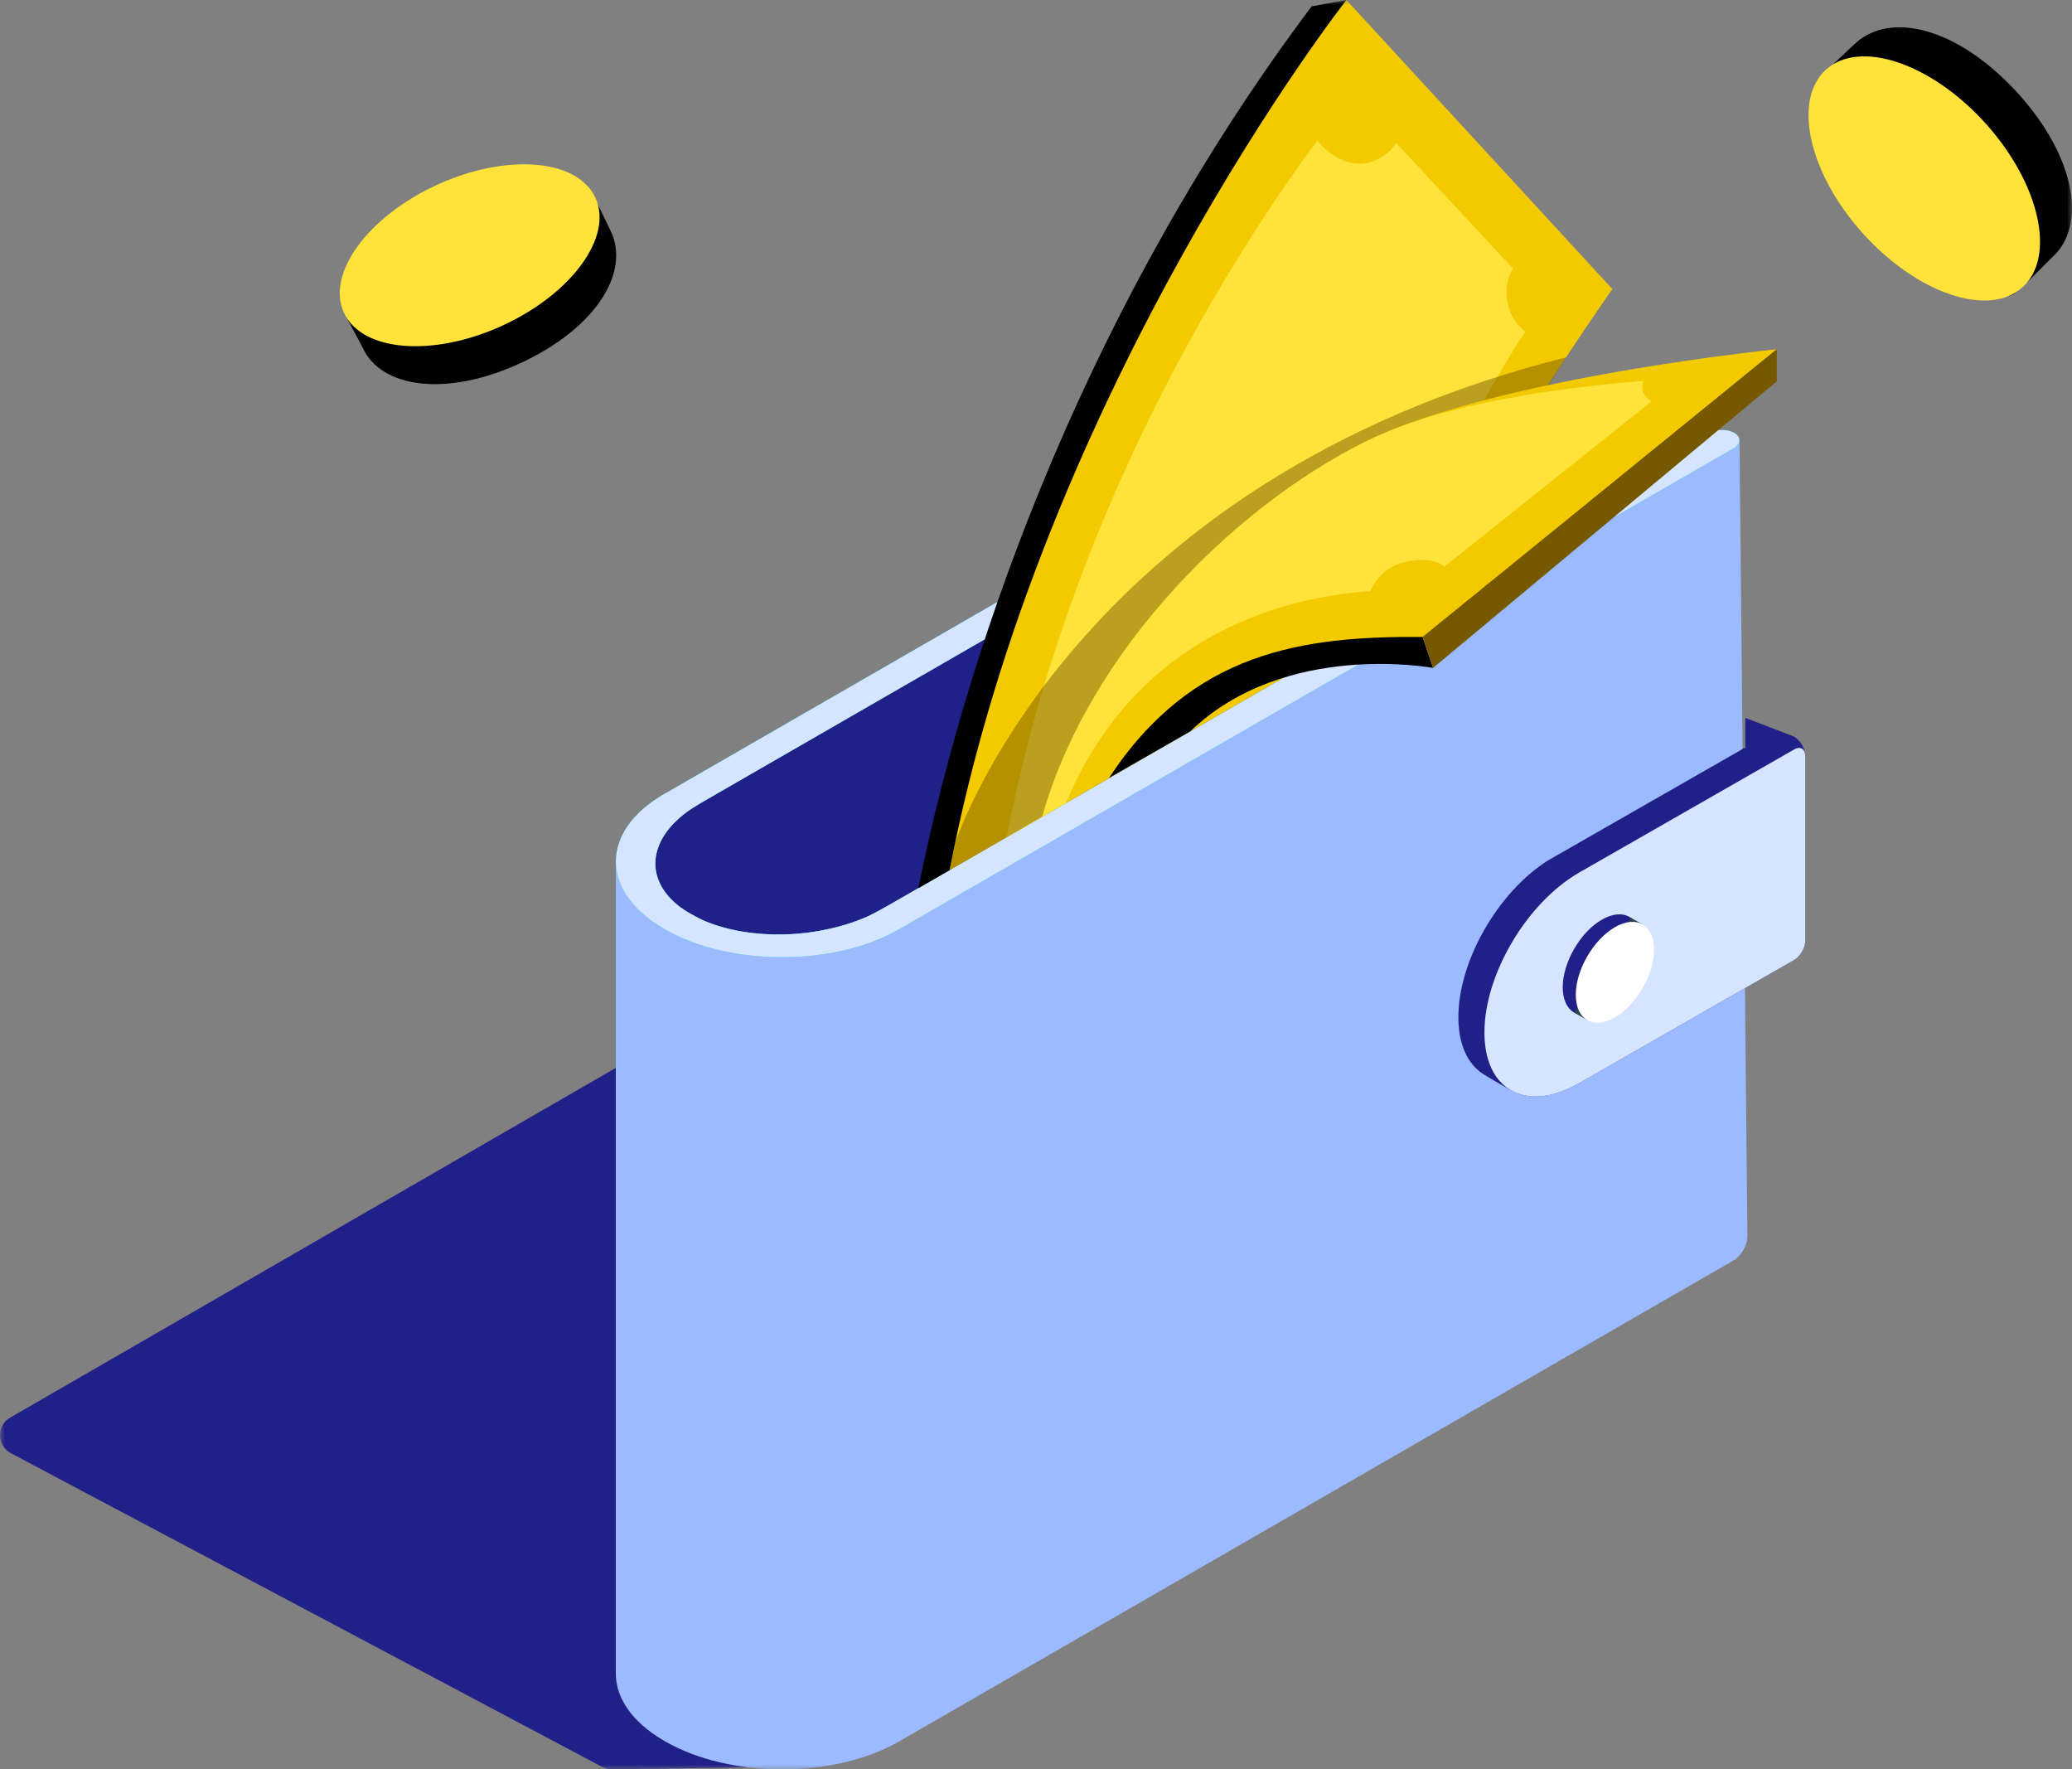
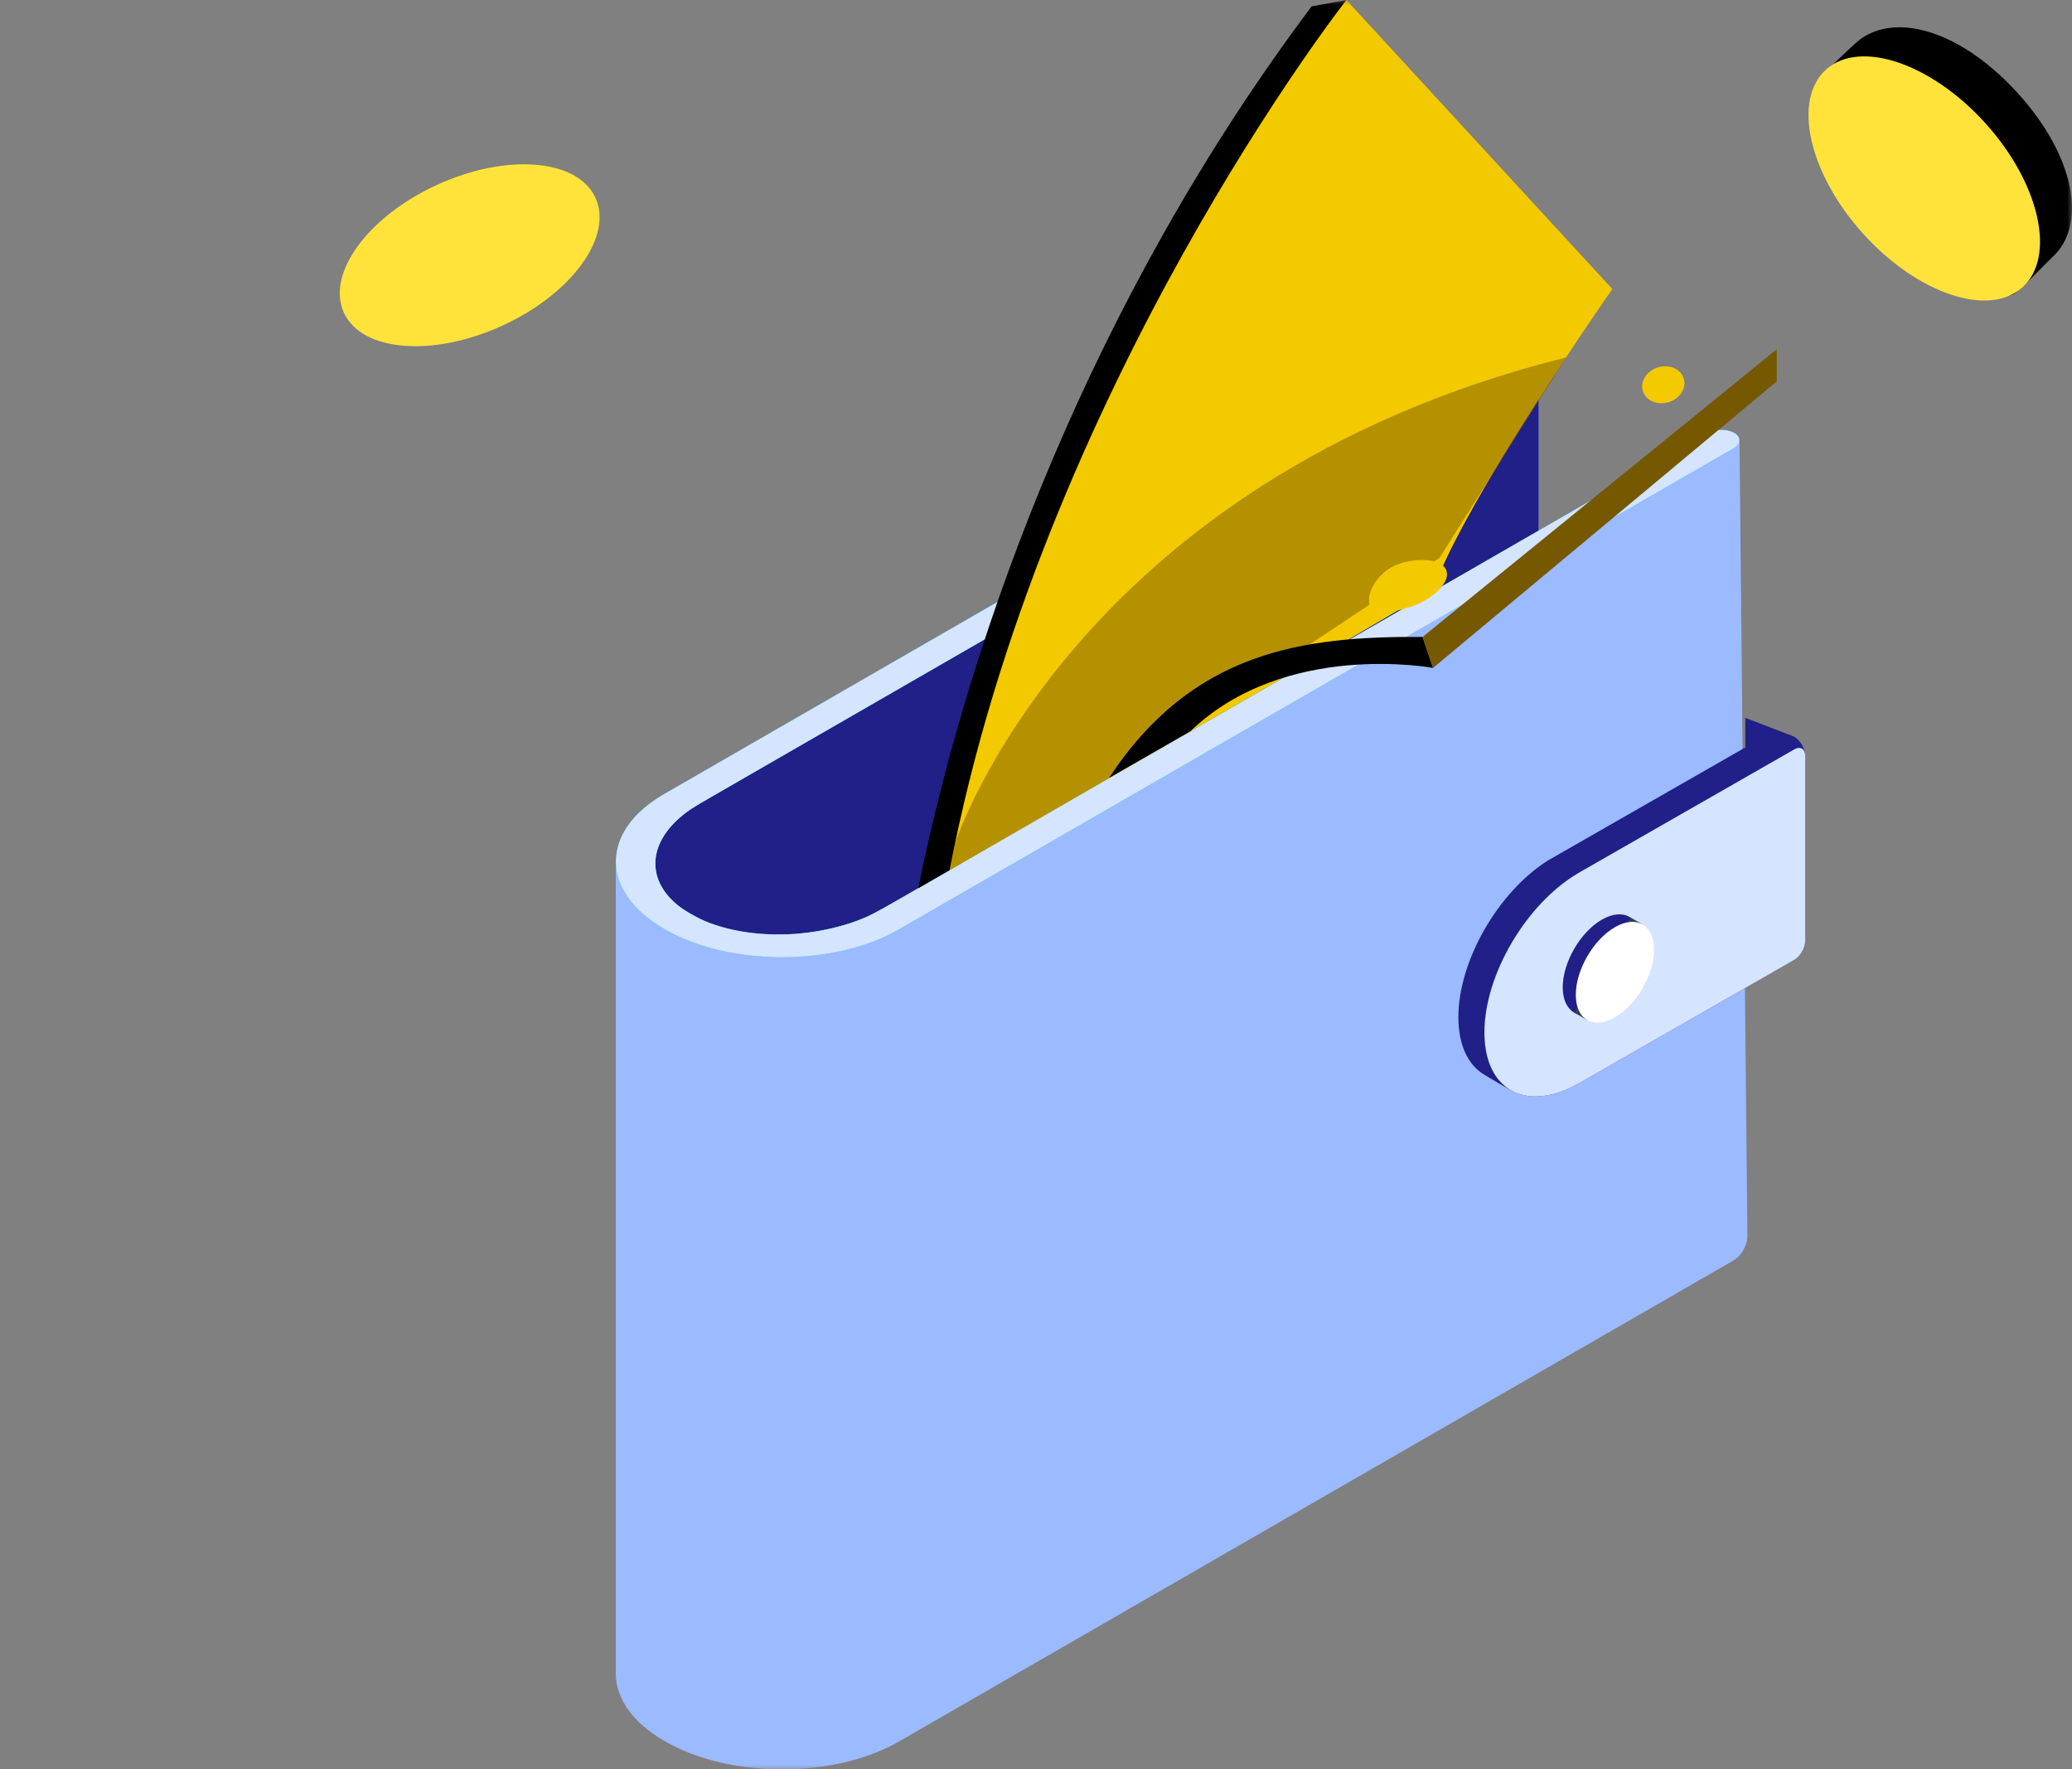
<svg xmlns="http://www.w3.org/2000/svg" width="212" height="181" viewBox="0 0 212 181" fill="none">
  <rect x="0" y="0" width="212" height="181" fill="#808080" stroke="none" />
  <g clip-path="url(#clip0_3223_25881)">
    <mask id="mask0_3223_25881" style="mask-type:luminance" maskUnits="userSpaceOnUse" x="0" y="0" width="212" height="181">
      <path d="M212 0H0V181H212V0Z" fill="white" />
    </mask>
    <g mask="url(#mask0_3223_25881)">
-       <path d="M157.624 138.155L85.264 179.811C84.186 180.429 83.279 180.637 81.596 180.721L62.467 180.996C62.188 180.967 61.914 180.892 61.659 180.774L1.106 148.652C-0.378 147.865 -0.369 145.737 1.129 144.968L74.709 102.486C75.692 101.981 78.571 101.863 79.592 102.288L157.454 135.003C158.763 135.598 158.858 137.419 157.62 138.15L157.624 138.155Z" fill="#202088" />
      <path d="M174.692 44.327L157.43 54.277V34.381C157.43 33.475 156.835 32.394 156.098 31.97C155.36 31.545 154.127 31.569 153.342 32.022L67.955 81.231C64.656 83.133 63.006 85.624 63.006 88.12V171.191C63.006 173.682 64.656 176.178 67.955 178.079L68.078 178.15C74.676 181.953 85.377 181.953 91.98 178.15L177.368 128.94C178.152 128.488 178.79 127.384 178.79 126.483L177.981 45.162C177.981 45.162 178.119 44.666 177.453 44.284C176.715 43.859 175.482 43.883 174.697 44.336L174.692 44.327Z" fill="#9BBAFF" />
      <path d="M174.692 44.327L157.43 54.277V34.381C157.43 33.475 156.835 32.394 156.098 31.97C155.36 31.545 154.127 31.569 153.342 32.022L67.955 81.231C64.656 83.133 63.006 85.624 63.006 88.12L70.427 96.216C70.427 96.216 83.855 96.504 89.371 93.456L177.981 45.157C177.981 45.157 178.119 44.661 177.453 44.279C176.715 43.855 175.481 43.878 174.697 44.331L174.692 44.327Z" fill="#202088" />
      <path d="M67.946 95.008C61.371 91.22 61.371 85.02 67.946 81.231L153.337 32.022C154.122 31.569 155.356 31.545 156.093 31.97C156.83 32.394 156.793 33.107 156.004 33.56L72.999 81.396C72.214 81.849 70.928 82.571 70.205 83.119C66.353 86.006 66.003 89.856 69.321 92.578C70.021 93.154 71.311 93.88 72.148 94.23C76.907 96.216 83.728 96.018 88.8 93.734C89.627 93.361 90.898 92.621 91.683 92.168L174.688 44.331C175.472 43.878 176.706 43.855 177.443 44.279C178.181 44.704 178.143 45.416 177.354 45.869L91.962 95.079C85.387 98.868 74.634 98.868 68.059 95.079L67.936 95.008H67.946Z" fill="#00DFBF" />
      <path d="M67.946 95.008C61.371 91.22 61.371 85.02 67.946 81.231L153.337 32.022C154.122 31.569 155.356 31.545 156.093 31.97C156.83 32.394 156.793 33.107 156.004 33.56L72.999 81.396C72.214 81.849 70.928 82.571 70.205 83.119C66.353 86.006 66.003 89.856 69.321 92.578C70.021 93.154 71.311 93.88 72.148 94.23C76.907 96.216 83.728 96.018 88.8 93.734C89.627 93.361 90.898 92.621 91.683 92.168L174.688 44.331C175.472 43.878 176.706 43.855 177.443 44.279C178.181 44.704 178.143 45.416 177.354 45.869L91.962 95.079C85.387 98.868 74.634 98.868 68.059 95.079L67.936 95.008H67.946Z" fill="#D5E4FF" />
      <path d="M178.577 76.509V73.432L183.574 75.357C184.131 75.678 184.604 76.428 184.689 77.103C184.703 77.174 184.708 77.254 184.708 77.325V96.235C184.708 96.957 184.198 97.844 183.569 98.202L161.561 110.804C161.561 110.804 161.514 110.832 161.496 110.838C158.886 112.328 156.513 112.517 154.779 111.626C154.254 111.351 152.226 110.177 151.735 109.856C150.17 108.847 149.216 106.85 149.216 104.057C149.216 98.296 153.276 91.252 158.381 88.021H158.385L178.223 76.664C178.289 76.626 178.341 76.584 178.393 76.546" fill="#202088" />
      <path d="M184.708 77.325V96.235C184.708 96.957 184.198 97.844 183.569 98.202L161.562 110.809C161.562 110.809 161.514 110.838 161.495 110.842C158.092 112.786 155.096 112.522 153.384 110.521C152.43 109.399 151.882 107.742 151.882 105.614C151.882 99.664 156.22 92.352 161.562 89.266L182.037 77.546L183.569 76.669C184.127 76.339 184.595 76.537 184.684 77.103C184.698 77.174 184.704 77.254 184.704 77.325H184.708Z" fill="#D5E4FF" />
      <path d="M159.894 101C159.894 103.548 161.684 104.581 163.897 103.307C166.109 102.033 167.901 98.933 167.901 96.386C167.901 93.838 166.109 92.805 163.897 94.078C161.684 95.352 159.894 98.452 159.894 101Z" fill="#202088" />
      <path d="M168.042 94.55L166.856 93.876L161.065 103.585L162.427 104.369L168.042 94.55Z" fill="#2B454E" />
      <path d="M161.23 101.769C161.23 104.317 163.021 105.35 165.234 104.076C167.446 102.803 169.237 99.703 169.237 97.155C169.237 94.607 167.446 93.573 165.234 94.848C163.021 96.122 161.23 99.222 161.23 101.769Z" fill="white" />
      <path d="M97.166 89.007L137.759 0L134.2 0.651C111.785 30.512 99.364 64.251 93.957 90.861L97.171 89.011L97.166 89.007Z" fill="black" />
      <path d="M146.626 60.34C150.043 50.875 164.97 29.568 164.97 29.568L137.758 0C137.758 0 106.643 39.67 97.166 89.007L131.808 69.04L146.626 60.335V60.34Z" fill="#F3C900" />
-       <path d="M143.856 57.528C144.84 53.281 155.456 33.418 158.249 31.182L138.364 9.785C138.364 9.785 111.635 41.005 102.994 85.643L106.625 83.553L143.852 57.528H143.856Z" fill="#FFE33B" />
      <path d="M133.646 11.286C133.651 14.003 136.269 16.433 138.648 16.716C141.025 16.999 143.521 14.985 143.516 12.272C143.511 9.554 140.907 7.233 138.6 6.94C136.293 6.648 133.642 8.573 133.646 11.286Z" fill="#F3C900" />
      <path d="M154.855 27.426C153.541 29.304 154.169 32.243 155.672 33.588C157.176 34.933 159.875 34.749 161.188 32.871C162.502 30.993 161.832 28.134 160.38 26.818C158.929 25.501 156.169 25.549 154.855 27.426Z" fill="#F3C900" />
      <path opacity="0.49" d="M97.724 86.237L97.166 89.007L113.544 79.542L147.273 57.084L160.262 36.551C109.814 49.181 97.724 86.237 97.724 86.237Z" fill="#755800" />
-       <path d="M145.492 65.284L181.797 35.725C181.797 35.725 143.152 39.585 134.639 48.62C124.279 59.623 114.707 66.501 108.288 82.59L131.695 68.988L145.487 65.279L145.492 65.284Z" fill="#F3C900" />
-       <path d="M144.669 60.453L171.9 38.736C171.9 38.736 153.295 39.438 142.027 44.133C129.355 49.403 112.007 64.591 106.624 83.557L109.063 82.147C119.14 58.032 144.669 60.453 144.669 60.453Z" fill="#FFE33B" />
      <path d="M121.783 74.819C131.472 65.478 146.626 68.327 146.626 68.327L145.553 65.157C133.25 65.067 121.967 66.652 113.474 79.58L121.783 74.815V74.819Z" fill="black" />
      <path d="M181.797 39.009L146.625 68.327L145.553 65.157L181.797 35.73V39.009Z" fill="#755800" />
      <path d="M170.731 41.142C171.887 40.789 172.58 39.705 172.278 38.721C171.977 37.737 170.795 37.225 169.639 37.578C168.484 37.931 167.791 39.015 168.093 39.999C168.395 40.983 169.576 41.495 170.731 41.142Z" fill="#F3C900" />
      <path d="M148.001 58.41C148.45 59.887 145.878 61.623 144.333 62.071C142.787 62.519 140.532 63.355 140.15 61.944C139.701 60.528 141.179 58.41 142.919 57.768C144.398 57.127 147.556 56.933 148.005 58.41H148.001Z" fill="#F3C900" />
-       <path d="M62.676 24.067C64.288 28.356 60.549 33.819 53.123 37.207C45.698 40.594 39.019 39.736 37.109 35.57C36.873 35.051 34.987 31.786 34.94 31.21C34.623 27.204 39.723 25.091 46.218 22.128C52.712 19.165 57.207 16.084 60.034 18.948C60.44 19.358 62.472 23.529 62.671 24.067H62.676Z" fill="black" />
      <path d="M51.36 33.33C58.469 30.087 62.752 24.227 60.927 20.24C59.102 16.254 51.86 15.651 44.751 18.894C37.642 22.136 33.359 27.997 35.184 31.983C37.009 35.969 44.251 36.572 51.36 33.33Z" fill="#FFE33B" />
      <path d="M190.167 4.142C194.005 1.151 200.736 3.194 206.535 9.62C212.33 16.051 213.583 23.076 209.967 26.327C209.513 26.733 206.527 29.889 205.963 30.116C201.998 31.71 198.51 27.016 193.438 21.392C188.366 15.768 183.814 12.206 185.819 8.441C186.107 7.903 189.69 4.52 190.172 4.147L190.167 4.142Z" fill="black" />
      <path d="M206.929 29.395C210.393 26.284 208.702 18.773 203.154 12.62C197.606 6.467 190.301 4.002 186.837 7.113C183.374 10.225 185.064 17.735 190.612 23.889C196.161 30.041 203.466 32.507 206.929 29.395Z" fill="#FFE33B" />
    </g>
  </g>
  <defs>
    <clipPath id="clip0_3223_25881">
      <rect width="212" height="181" fill="white" />
    </clipPath>
  </defs>
</svg>